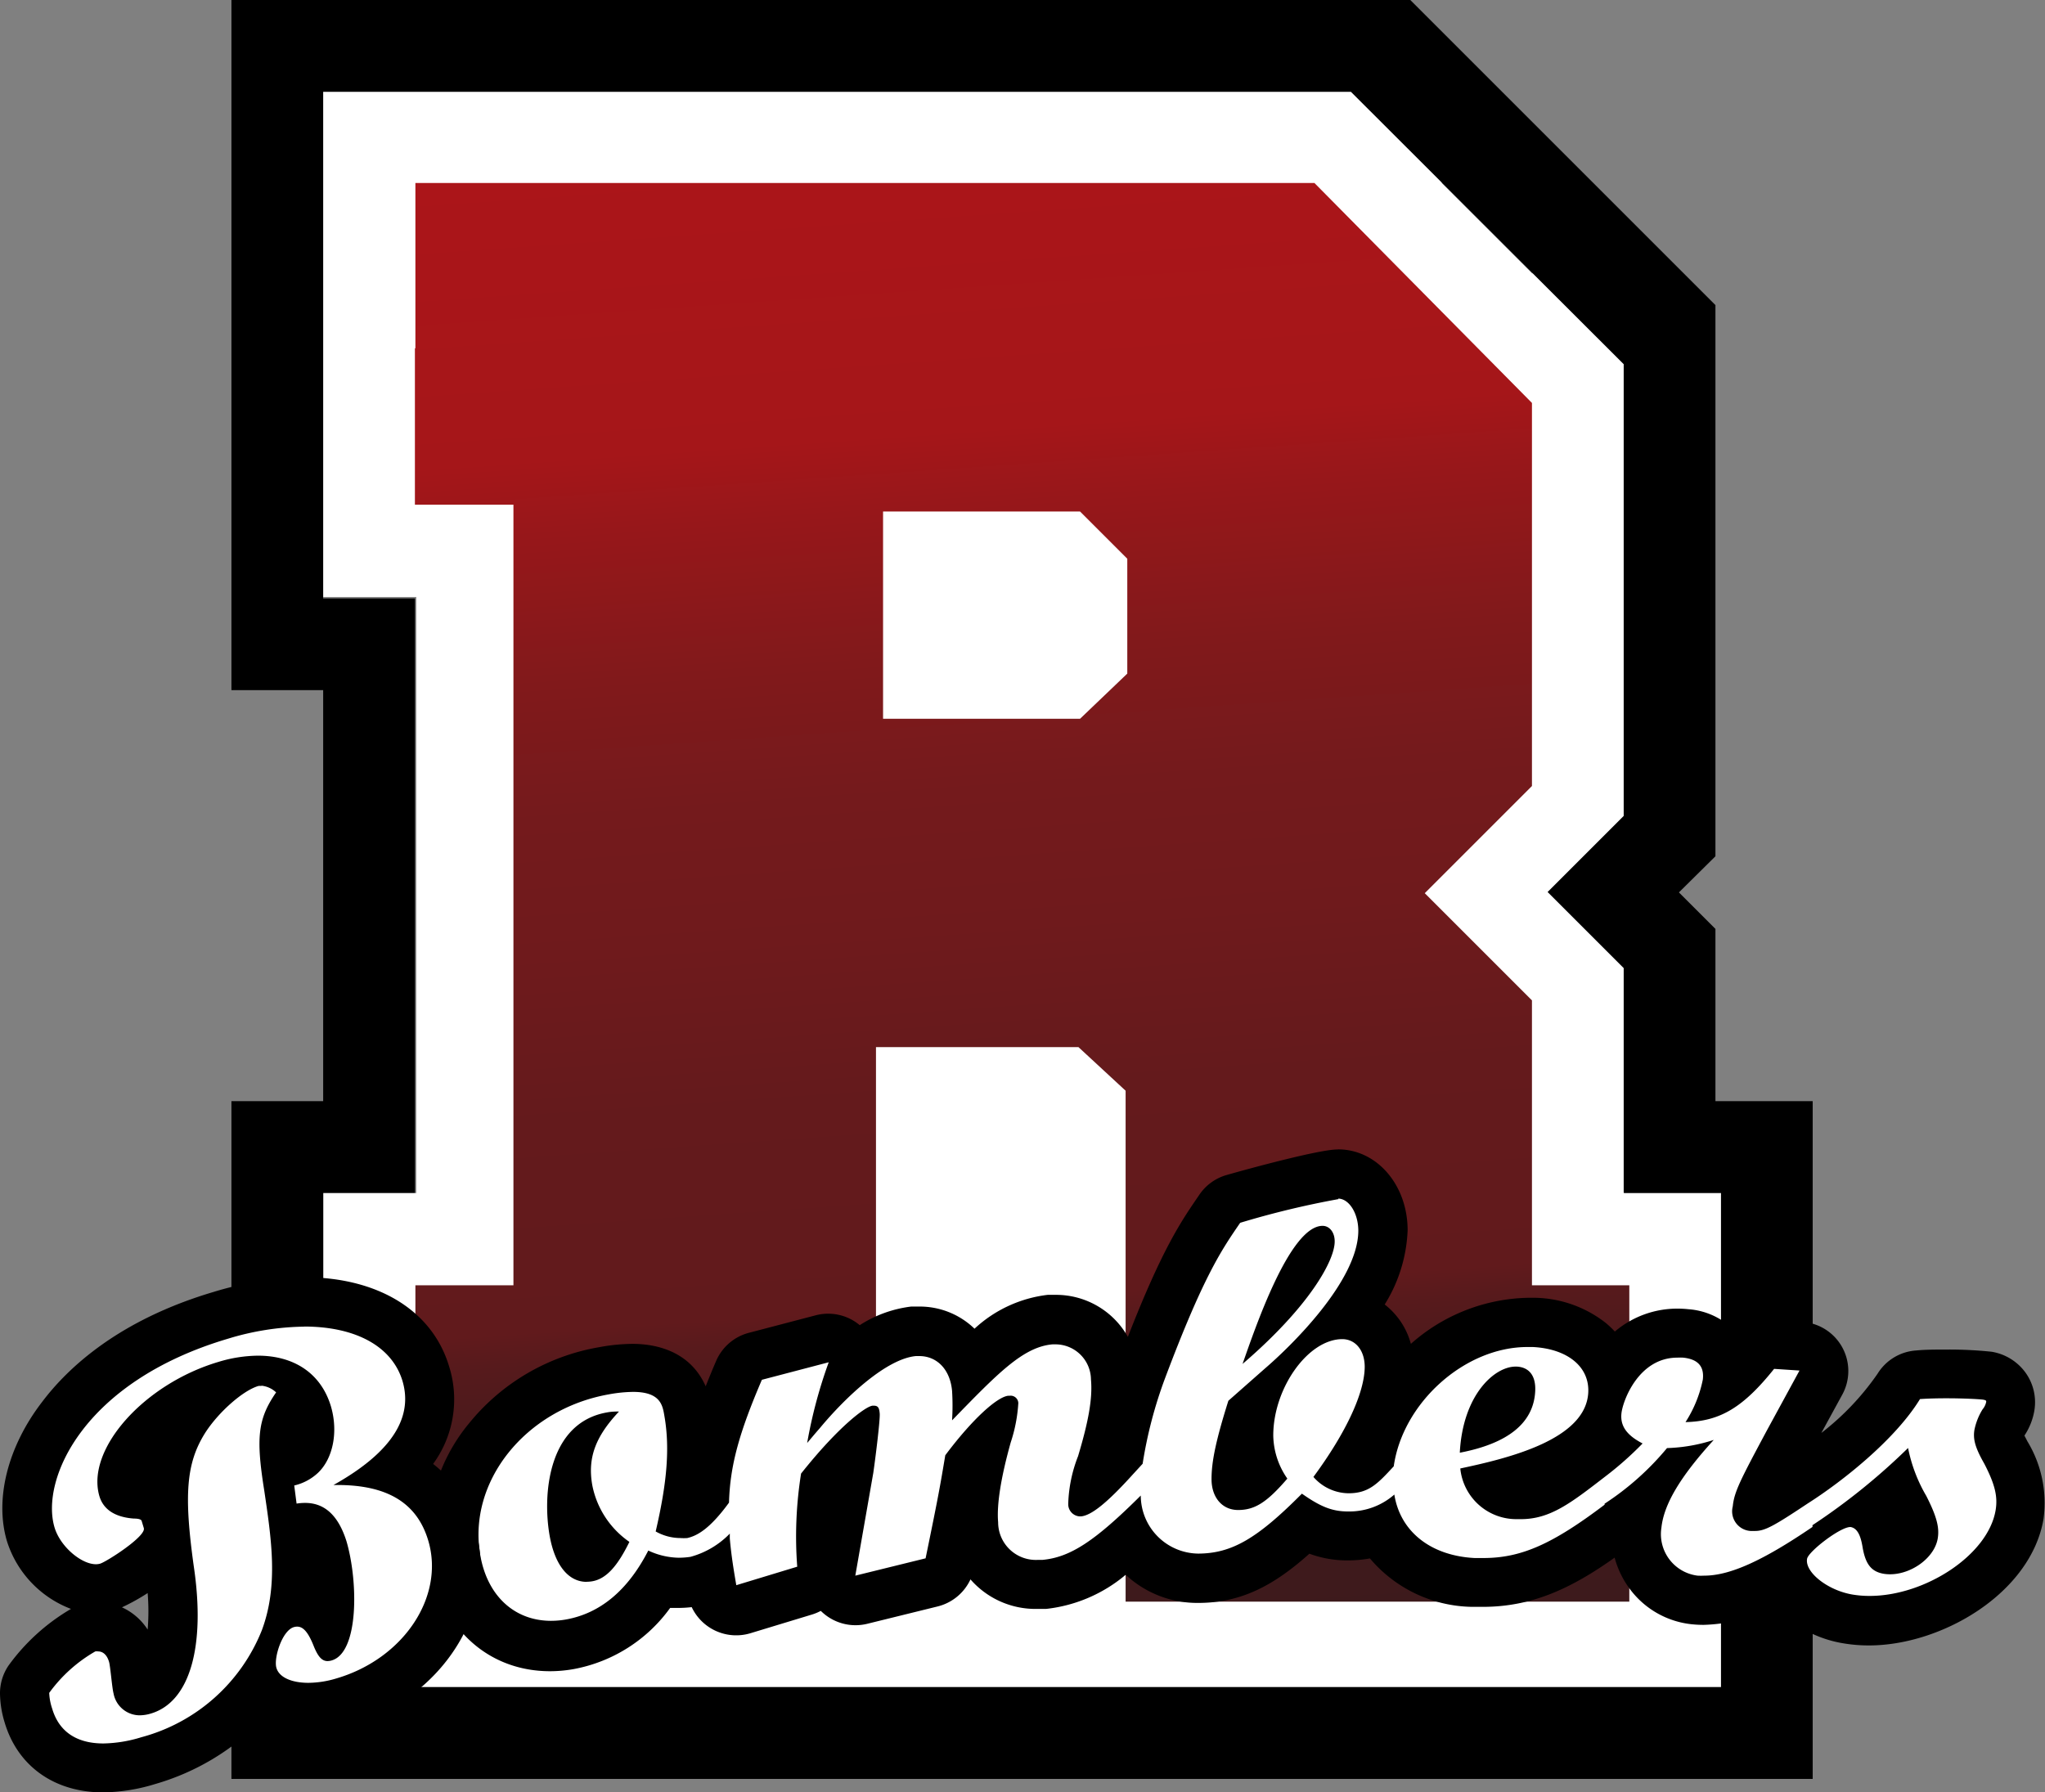
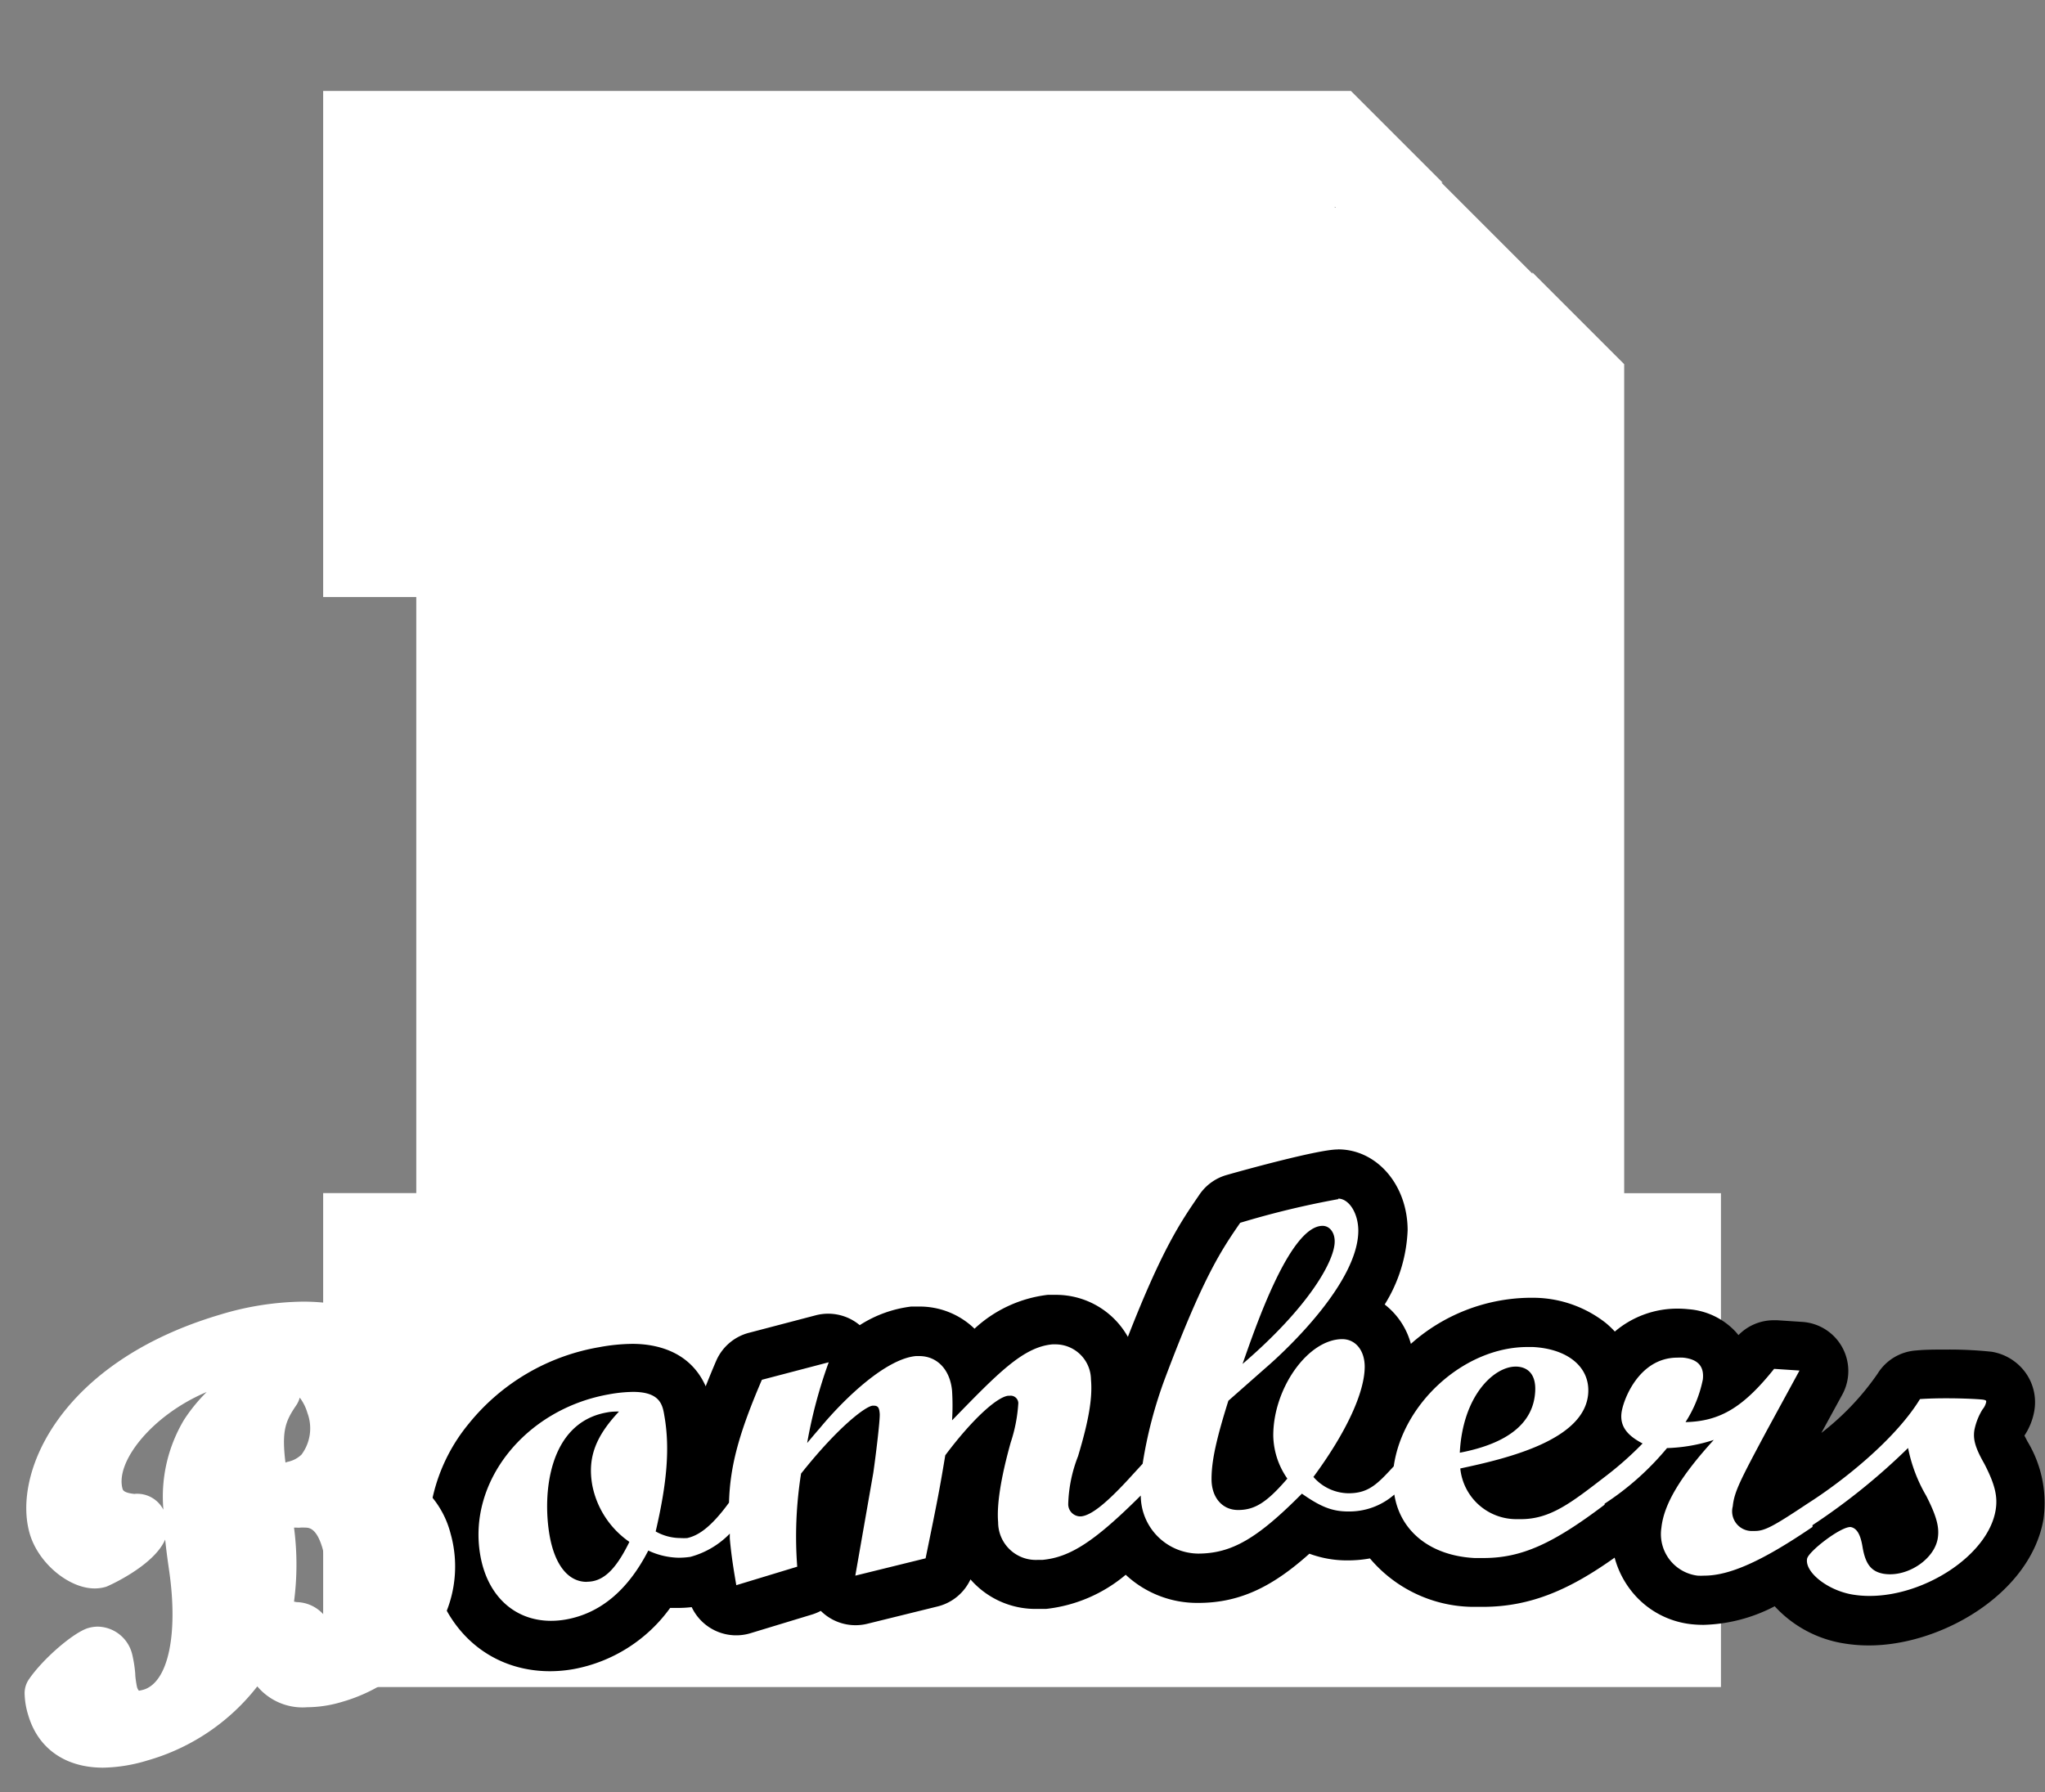
<svg xmlns="http://www.w3.org/2000/svg" viewBox="0 0 207.75 182.1">
  <rect x="0" y="0" width="207.75" height="182.1" fill="#808080" stroke="none" />
  <defs>
    <style>.cls-1{fill:#fff;}.cls-2{fill:url(#linear-gradient);}.cls-3{fill:none;}</style>
    <linearGradient id="linear-gradient" x1="94.65" y1="14.93" x2="105.28" y2="166.95" gradientUnits="userSpaceOnUse">
      <stop offset="0" stop-color="#ab1519" />
      <stop offset="0.19" stop-color="#a51619" />
      <stop offset="0.24" stop-color="#97171a" />
      <stop offset="0.34" stop-color="#81191b" />
      <stop offset="0.43" stop-color="#741a1c" />
      <stop offset="0.52" stop-color="#6f1a1c" />
      <stop offset="0.52" stop-color="#6f1a1c" />
      <stop offset="0.63" stop-color="#641a1c" />
      <stop offset="0.77" stop-color="#611a1c" />
      <stop offset="0.79" stop-color="#571a1c" />
      <stop offset="0.84" stop-color="#481a1c" />
      <stop offset="0.9" stop-color="#401a1c" />
      <stop offset="1" stop-color="#3d1a1c" />
    </linearGradient>
  </defs>
  <title>logo</title>
  <g id="Layer_2" data-name="Layer 2">
    <g id="Layer_2-2" data-name="Layer 2">
      <path class="cls-1" d="M165,121.23V37l-9.32-9.32v.13l-9.25-9.25h.13l-9.32-9.32H32.83V60.66h9.46v60.56H32.83v50.19h142V121.23ZM135.6,21.09V21l.11.11Z" />
-       <polygon class="cls-2" points="155.63 130.59 155.63 129.95 155.63 106.32 155.63 106.28 155.63 101.64 144.74 90.75 155.63 79.86 155.63 75.19 155.63 75.18 155.63 40.94 133.53 18.59 42.2 18.59 42.2 35.39 42.15 35.39 42.15 51.28 52.16 51.28 52.16 130.59 42.2 130.59 42.2 150.24 42.2 162.73 86.26 162.73 90.53 162.73 116.01 162.73 120.69 162.73 127.7 162.73 155.63 162.73 165.52 162.73 165.52 130.59 155.63 130.59" />
-       <polygon class="cls-1" points="109.72 73.03 114.52 68.44 114.52 56.77 109.72 51.97 89.71 51.97 89.71 73.03 109.72 73.03" />
      <line class="cls-3" x1="155.63" y1="79.86" x2="155.91" y2="79.58" />
      <line class="cls-3" x1="158.09" y1="81.87" x2="155.91" y2="79.58" />
-       <path d="M174.27,111.88V94.38l-3.71-3.71L174.27,87V46.35h0V31l-31-31H23.51V70.12h9.32v41.76H23.51v68.86H184.15V111.88Zm.57,59.54h-142V121.2h9.32V60.8H32.83V9.33H137.24L164.95,37v45.9l-7.73,7.73,7.73,7.73V121.2h9.89Z" />
-       <polygon class="cls-1" points="109.56 106.39 88.99 106.39 88.99 158.1 88.99 160.19 88.99 163.03 114.35 163.03 114.35 160.19 114.35 158.1 114.35 110.82 109.56 106.39" />
      <path class="cls-1" d="M55.91,167.36c-4.91,0-8.7-3.41-9.64-8.68a15.42,15.42,0,0,1,3.34-12.43,19.24,19.24,0,0,1,11.72-6.85,16.83,16.83,0,0,1,2.95-.3c4.84,0,5.44,3.36,5.64,4.47a27.54,27.54,0,0,1-.37,10.27,7.23,7.23,0,0,0,2-1.93c.21-3.7,1.21-7.22,3.51-12.59a2.5,2.5,0,0,1,1.66-1.43l6.79-1.78a2.5,2.5,0,0,1,3.12,2.14,12.53,12.53,0,0,1,6.17-2.95l.55,0a5.65,5.65,0,0,1,5.25,3.5c2.91-2.8,5.23-4.46,8-4.71l.57,0a6.13,6.13,0,0,1,6,5.84c.2,2.23-.21,4.76-1.4,8.74-.15.47-.27.89-.38,1.26.47-.46,1-1,1.71-1.8l.49-.54a48.27,48.27,0,0,1,2.28-8.4c4-10.62,6-13.5,7.87-16.28l.06-.09a2.5,2.5,0,0,1,1.37-1,82.55,82.55,0,0,1,10.63-2.5c2.56,0,4.57,2.52,4.58,5.74,0,2.89-1.54,6-3.49,8.64,2.44.32,4.15,2.42,4.17,5.23,0,3.34-2.12,7.39-4.08,10.39.74,0,1-.14,2.22-1.4,1.47-7.38,8.57-13.46,15.92-13.46l.68,0a9.55,9.55,0,0,1,5.64,2,6.36,6.36,0,0,1,2.14,3.25,7.83,7.83,0,0,1,6.75-4.12,8,8,0,0,1,.85,0,4.84,4.84,0,0,1,3.22,1.5,4.32,4.32,0,0,1,1,3.47h0a18.34,18.34,0,0,0,2.75-2.91,2.5,2.5,0,0,1,2-.95h.17l2.58.17a2.5,2.5,0,0,1,2,3.69l-3.3,6.06c-2.26,4.23-2.95,5.56-3.14,6.49A35.45,35.45,0,0,0,182,151l.27-.2c3.75-2.39,8.48-6.34,10.59-9.78a2.5,2.5,0,0,1,2-1.19c.86-.05,1.81-.08,2.83-.08a38.84,38.84,0,0,1,4.22.18,2.79,2.79,0,0,1,1.85,1.13,2.66,2.66,0,0,1,.45,2,4.15,4.15,0,0,1-.76,1.7,3.92,3.92,0,0,0-.43,1.08c0,.12-.07.42.69,1.81,1.15,2.21,1.81,4.11,1.42,6.37-1.05,6.17-8.92,10.77-15.26,10.77h0a12.93,12.93,0,0,1-2.17-.18c-2.88-.49-5.69-2.32-6.49-4.61-3.3,1.86-5.85,2.69-8.11,2.69a8.85,8.85,0,0,1-.95-.05,6.49,6.49,0,0,1-4.54-2.57,7.07,7.07,0,0,1-1.35-5,9.74,9.74,0,0,1,.36-1.77c-.53.42-1.11.84-1.73,1.29a2.53,2.53,0,0,1-.41.39c-5.78,4.38-9.4,5.93-13.83,5.93l-1,0c-4.32-.22-7.69-2.17-9.4-5.28a9.89,9.89,0,0,1-3.25.57,8.88,8.88,0,0,1-4.44-1.14c-3.69,3.51-6.72,5.39-10.84,5.42a8.23,8.23,0,0,1-7-3.88c-3.06,2.71-5.62,4.24-8.64,4.51q-.36,0-.71,0a6.33,6.33,0,0,1-6.46-6.1,24.62,24.62,0,0,1,1.06-7.86c-.48.55-1,1.18-1.57,1.91-.46,2.73-.67,3.91-1.87,9.94a2.5,2.5,0,0,1-1.85,1.94l-7.14,1.76a2.5,2.5,0,0,1-3.06-2.86l1.83-10.46c.06-.4.13-.91.2-1.45-.77.79-1.67,1.79-2.69,3a36.87,36.87,0,0,0-.29,8.27,2.5,2.5,0,0,1-1.77,2.57l-6.19,1.88a2.5,2.5,0,0,1-3.19-2c-.08-.45-.15-.89-.22-1.34a9.4,9.4,0,0,1-1.49.49l-.2,0a10.69,10.69,0,0,1-1.54.12,8.86,8.86,0,0,1-2-.22,13.43,13.43,0,0,1-9.05,6.44A11.31,11.31,0,0,1,55.91,167.36Zm2.18-14.49a14.88,14.88,0,0,0,.22,2.73c.32,1.8,1,2.61,1.29,2.61h.14c.08,0,.43-.13,1-1A11.11,11.11,0,0,1,58.09,152.86Zm133.75,4.67H192a2.69,2.69,0,0,0,2.36-1.54c.06-.36,0-1-.93-2.78-.3-.58-.55-1.08-.76-1.54-.79.69-1.6,1.36-2.46,2a5.37,5.37,0,0,1,1.45,3.12A4.33,4.33,0,0,0,191.83,157.54Zm-40-6.49a3.53,3.53,0,0,0,2.35.88h.3c2,0,3.59-1.15,7-3.75l.11-.08.27-.18q.66-.52,1.28-1.05a4.87,4.87,0,0,1-.68-1.32C160.18,148.58,155.57,150.14,151.88,151Zm-26.1-.07c.41,0,.86,0,2-1.08a9.76,9.76,0,0,1-.87-4,12.81,12.81,0,0,1,.19-2.24l-.11.09a23.11,23.11,0,0,0-1.39,6.59,1.29,1.29,0,0,0,.12.61h.08Zm27.58-9.41a5.39,5.39,0,0,0-1.75,2.25A3.36,3.36,0,0,0,153.35,141.57Z" />
      <path d="M135.93,121.78c1.11,0,2.05,1.47,2.06,3.25,0,5.15-7,11.88-9.47,14l-3.73,3.29c-1.26,4-1.72,6.19-1.71,8s1.07,3.1,2.7,3.1h0c1.7,0,2.93-.78,5-3.19a7.85,7.85,0,0,1-1.43-4.38c0-4.8,3.52-9.77,7-9.79h0c1.34,0,2.28,1.12,2.29,2.79,0,2.6-1.84,6.64-5.21,11.21a4.79,4.79,0,0,0,3.56,1.66h0c2.05,0,2.94-.94,4.6-2.74.91-6.44,7.19-12.12,13.58-12.12h.55c3.51.18,5.77,2,5.63,4.63-.25,4.79-8.15,6.68-13,7.71a5.72,5.72,0,0,0,5.72,5.15h.43c3,0,5.1-1.65,8.6-4.35v0a34.25,34.25,0,0,0,3.77-3.34c-1.62-.84-2.28-1.78-2.15-3.05s1.74-5.67,5.68-5.67a5.49,5.49,0,0,1,.59,0c1.52.16,2.15.9,2,2.22a12.53,12.53,0,0,1-1.76,4.33c3.55-.08,5.89-1.53,9-5.41l2.58.17-3.3,6.06c-2.73,5.1-3.33,6.26-3.48,7.74a2,2,0,0,0,1.8,2.5l.47,0c1,0,1.93-.52,5.37-2.81v0c3.4-2.16,8.83-6.42,11.38-10.59.89-.06,1.81-.08,2.67-.08,1.94,0,3.56.1,3.8.15s.28.1.25.25a1.7,1.7,0,0,1-.36.72,6.34,6.34,0,0,0-.83,2.09c-.15.91.05,1.77,1,3.43,1.12,2.16,1.38,3.39,1.15,4.75-.78,4.55-7.17,8.69-12.79,8.69a10.41,10.41,0,0,1-1.75-.14c-2.54-.43-4.85-2.28-4.61-3.63.12-.73,3.35-3.23,4.39-3.23H188c.63.11,1,.74,1.21,2,.29,1.76.88,2.53,2.15,2.75a3.92,3.92,0,0,0,.66.05c2.16,0,4.49-1.66,4.83-3.62.19-1.11-.09-2.24-1.16-4.34a15.61,15.61,0,0,1-1.85-4.87,65.16,65.16,0,0,1-9.71,7.84l0,.18c-5.08,3.46-8.41,4.95-11,4.95a6.38,6.38,0,0,1-.68,0,4.25,4.25,0,0,1-3.67-4.86c.25-2.39,1.91-5.19,5.32-8.93a17,17,0,0,1-4.75.83,28.29,28.29,0,0,1-6.34,5.65v.1c-5.29,4-8.46,5.42-12.32,5.42l-.88,0c-4.5-.23-7.57-2.72-8.16-6.45a6.93,6.93,0,0,1-4.63,1.72h-.05c-1.61,0-2.79-.46-4.71-1.81-4.54,4.57-7.12,6.07-10.52,6.09h0a5.91,5.91,0,0,1-5.85-5.9c-4.69,4.67-7.18,6.28-10,6.54l-.49,0a3.83,3.83,0,0,1-4-3.83c-.15-1.73.25-4.43,1.28-8.11a15.59,15.59,0,0,0,.77-4,.78.78,0,0,0-.87-.74h-.14c-1.11.1-3.62,2.32-6.41,6.05-.54,3.22-.69,4.11-2,10.47l-7.14,1.76,1.83-10.46c.22-1.51.7-5.39.65-6s-.17-.81-.62-.81h-.1c-.7.06-3.46,2.1-7.27,6.9a40.72,40.72,0,0,0-.39,9.46l-6.19,1.88c-.25-1.46-.51-3-.66-4.76,0-.16,0-.32,0-.48a8.77,8.77,0,0,1-4,2.36,8.22,8.22,0,0,1-1.18.09,7.53,7.53,0,0,1-3.1-.73c-2.08,4.05-4.88,6.37-8.34,7a8.78,8.78,0,0,1-1.54.14c-3.65,0-6.44-2.46-7.18-6.62-1.34-7.48,4.55-14.86,13-16.38a14.49,14.49,0,0,1,2.51-.26c2.75,0,3,1.32,3.18,2.41.58,3.27.27,6.85-.88,11.77a5.14,5.14,0,0,0,2.51.67,5.21,5.21,0,0,0,.7,0c1-.23,2.29-.92,4.24-3.6.1-3.8,1.07-7.19,3.34-12.48l6.79-1.78A48.28,48.28,0,0,0,82,146.61c.43-.5.64-.77,1.28-1.5,2.66-3.21,6.79-7.06,9.77-7.33h.33c1.82,0,3.14,1.37,3.34,3.53a24.38,24.38,0,0,1,0,3c4.64-4.77,7.22-7.46,10.2-7.72l.35,0a3.61,3.61,0,0,1,3.56,3.56c.17,1.88-.22,4.17-1.31,7.8a14.42,14.42,0,0,0-1,4.85,1.24,1.24,0,0,0,1.18,1.27h.11c1.05-.09,2.65-1.36,5.27-4.26l1-1.09a44.34,44.34,0,0,1,2.27-8.67c3.92-10.43,5.78-13.1,7.64-15.81a89.39,89.39,0,0,1,10-2.41h0m-9.76,16.75c6.77-5.81,9.38-10.52,9.36-12.46,0-.92-.53-1.57-1.23-1.57h0c-3.34,0-6.85,10.4-8.12,14m22.06,9.05c4.86-.93,7.5-3,7.66-6.25.08-1.53-.58-2.43-1.87-2.5h-.12c-2.17,0-5.37,2.9-5.67,8.75M59.6,160.71a3.32,3.32,0,0,0,.58-.05c1.39-.25,2.53-1.49,3.76-4a9.12,9.12,0,0,1-3.77-5.76c-.49-2.76.31-4.93,2.71-7.48a2.34,2.34,0,0,0-.37,0,5,5,0,0,0-.87.09c-5.95,1.06-6.55,8.32-5.8,12.54.54,3,1.91,4.67,3.76,4.67m76.33-43.93h-.07c-1.83,0-8.93,1.93-11.27,2.6a5,5,0,0,0-2.75,2l-.06.09c-1.83,2.67-3.72,5.43-7.2,14.35a8.37,8.37,0,0,0-7.35-4.27c-.26,0-.53,0-.79,0A13.18,13.18,0,0,0,99,135a8,8,0,0,0-5.67-2.25c-.26,0-.52,0-.77,0a12.43,12.43,0,0,0-5.22,1.89,5,5,0,0,0-4.48-1l-6.79,1.78a5,5,0,0,0-3.32,2.86c-.38.88-.73,1.74-1.06,2.57-1.64-3.69-5.23-4.31-7.44-4.31a19.28,19.28,0,0,0-3.39.34,21.73,21.73,0,0,0-13.23,7.76,17.88,17.88,0,0,0-3.85,14.42c1.17,6.52,5.92,10.74,12.1,10.74a13.82,13.82,0,0,0,2.42-.22,15.58,15.58,0,0,0,9.78-6.21l.79,0a12.66,12.66,0,0,0,1.4-.08,5,5,0,0,0,6,2.64l6.19-1.88a5,5,0,0,0,.92-.38l.12.11a5,5,0,0,0,4.61,1.2l7.14-1.76a5,5,0,0,0,3.34-2.75,8.76,8.76,0,0,0,6.75,3c.31,0,.62,0,.93,0a15.1,15.1,0,0,0,8.09-3.47,10.62,10.62,0,0,0,7.31,2.86h.07c4.38,0,7.7-1.8,11.28-5a11,11,0,0,0,3.9.68H137a12.6,12.6,0,0,0,2.17-.2,13.86,13.86,0,0,0,10.34,4.92l1.13,0c5,0,9-1.88,13.39-5a9.35,9.35,0,0,0,1.57,3.22,9,9,0,0,0,6.27,3.55,11.42,11.42,0,0,0,1.21.06,16.47,16.47,0,0,0,7.21-1.89,12.11,12.11,0,0,0,7,3.77,15.45,15.45,0,0,0,2.59.21c7.35,0,16.43-5.28,17.72-12.85a12.08,12.08,0,0,0-1.64-7.89l-.05-.1-.25-.48a6.56,6.56,0,0,0,1-2.49,5.15,5.15,0,0,0-.87-3.88,5.3,5.3,0,0,0-3.47-2.15,41.22,41.22,0,0,0-4.64-.22c-1.07,0-2.07,0-3,.09a5,5,0,0,0-3.95,2.38,26.94,26.94,0,0,1-5.7,6l2.13-3.9a5,5,0,0,0-4.05-7.38l-2.58-.17h-.34a5,5,0,0,0-3.58,1.51l-.26-.31a7.29,7.29,0,0,0-4.82-2.32,10.52,10.52,0,0,0-1.12-.06,9.78,9.78,0,0,0-6.36,2.33,9.29,9.29,0,0,0-.94-.89,12,12,0,0,0-7.1-2.54l-.81,0a18.47,18.47,0,0,0-11.87,4.68,7.55,7.55,0,0,0-2.66-4A15.35,15.35,0,0,0,143,125c0-4.61-3.13-8.22-7.06-8.22Z" />
      <path class="cls-1" d="M10.47,179.6c-3.83,0-6.6-1.94-7.6-5.33a8,8,0,0,1-.37-2.21,2.49,2.49,0,0,1,.44-1.44c1.42-2.08,4.52-4.75,6-5.2a3.57,3.57,0,0,1,1-.15,3.67,3.67,0,0,1,3.5,2.86,12.83,12.83,0,0,1,.3,1.93c0,.42.13,1.11.17,1.31a1,1,0,0,0,.2.41,3.87,3.87,0,0,0,.46-.1c2.53-.75,3.57-5.68,2.59-12.26-.15-1.05-.28-2-.38-3-1.16,2.71-5.91,4.78-6,4.8a4.07,4.07,0,0,1-1.16.17c-2.64,0-5.72-2.58-6.59-5.53-1.82-6.14,3.05-17.46,19.3-22.28a30,30,0,0,1,8.47-1.33c6.38,0,11,2.73,12.35,7.29,1.05,3.55,0,6.84-3.06,9.82a9.46,9.46,0,0,1,5.68,6.44,12.33,12.33,0,0,1-1.79,10.47,16.8,16.8,0,0,1-9.25,6.65,12.47,12.47,0,0,1-3.53.54,6,6,0,0,1-5.06-2.12A21.65,21.65,0,0,1,15,178.86,16.22,16.22,0,0,1,10.47,179.6Zm19.67-16.82a3.75,3.75,0,0,1,3.15,1.84,19,19,0,0,0-.54-7.35c-.61-2.06-1.39-2.06-1.77-2.06a2.81,2.81,0,0,0-.46,0,2.51,2.51,0,0,1-.41,0h-.24a28.83,28.83,0,0,1,0,7.52Zm-16.45-11a3,3,0,0,1,2.91,1.61,15.22,15.22,0,0,1,2.1-9.14A17,17,0,0,1,21,141.43c-5.58,2.35-9.35,7.15-8.54,9.87C12.56,151.64,13.25,151.75,13.69,151.79ZM30.45,142a2.51,2.51,0,0,1-.36.79C29,144.39,28.6,145.37,29,148.6l.2-.07a2.85,2.85,0,0,0,1.43-.74,4.46,4.46,0,0,0,.6-4.23A4.8,4.8,0,0,0,30.45,142Z" />
-       <path d="M30.88,134.78c5.15,0,8.9,1.94,10,5.5.9,3-.08,6.73-7,10.6h.4c5.11,0,8.1,1.85,9.23,5.66,1.68,5.68-2.5,12-9.36,14a10.05,10.05,0,0,1-2.82.44c-1.69,0-3-.55-3.26-1.56s.6-3.75,1.78-4.1a1.2,1.2,0,0,1,.34-.05c.62,0,1.13.58,1.69,2,.41,1,.8,1.5,1.39,1.5a1.56,1.56,0,0,0,.44-.07c2.75-.82,2.69-8,1.49-12.1C34.38,154,33,152.7,31,152.7a5.3,5.3,0,0,0-.87.07l-.24-1.84a5.28,5.28,0,0,0,2.43-1.3c1.52-1.46,2.06-4.18,1.29-6.77-1-3.3-3.71-5.12-7.41-5.12a14.18,14.18,0,0,0-4,.63c-7.59,2.25-13.5,8.9-12.1,13.65.41,1.37,1.61,2.13,3.49,2.27.49,0,.76.09.8.24l.22.73c.25.83-3.76,3.4-4.43,3.61a1.55,1.55,0,0,1-.44.06c-1.48,0-3.62-1.79-4.2-3.74-1.44-4.84,2.89-14.8,17.61-19.17a27.59,27.59,0,0,1,7.76-1.23m-4.35,6a2.54,2.54,0,0,1,1.49.68c-1.84,2.67-2.07,4.55-1.21,9.94.73,4.94,1.46,9.68-.24,14.23a18.26,18.26,0,0,1-12.25,10.87,13.73,13.73,0,0,1-3.85.63c-2.7,0-4.51-1.19-5.2-3.54A5.62,5.62,0,0,1,5,172a15,15,0,0,1,4.68-4.21,1.07,1.07,0,0,1,.3,0c.49,0,.9.37,1.1,1.07.13.44.31,2.68.45,3.17a2.71,2.71,0,0,0,2.65,2.25,4.05,4.05,0,0,0,1.15-.18c3.94-1.17,5.58-6.76,4.35-15-1-7.2-.77-10.42,1.14-13.48,1.33-2.1,3.85-4.34,5.43-4.8a1,1,0,0,1,.29,0m4.35-11a32.45,32.45,0,0,0-9.18,1.44c-9.59,2.84-14.78,7.66-17.44,11.19C.77,147-.56,152.34.71,156.6a10.86,10.86,0,0,0,6.5,6.87,20.76,20.76,0,0,0-6.34,5.75A5,5,0,0,0,0,172.08,10.43,10.43,0,0,0,.47,175c1.32,4.45,5.06,7.11,10,7.11a18.7,18.7,0,0,0,5.27-.84,24.62,24.62,0,0,0,10.76-6.4A9.63,9.63,0,0,0,31.27,176a15,15,0,0,0,4.24-.64c9.49-2.82,15.21-11.89,12.73-20.22A12,12,0,0,0,44,148.74a11.13,11.13,0,0,0,1.63-9.89c-1.69-5.68-7.2-9.08-14.75-9.08Zm-17.2,19.48h0Zm-1.28,14A21.42,21.42,0,0,0,15,161.86a22.48,22.48,0,0,1,0,3.71,6.11,6.11,0,0,0-2.63-2.27Z" />
    </g>
  </g>
</svg>